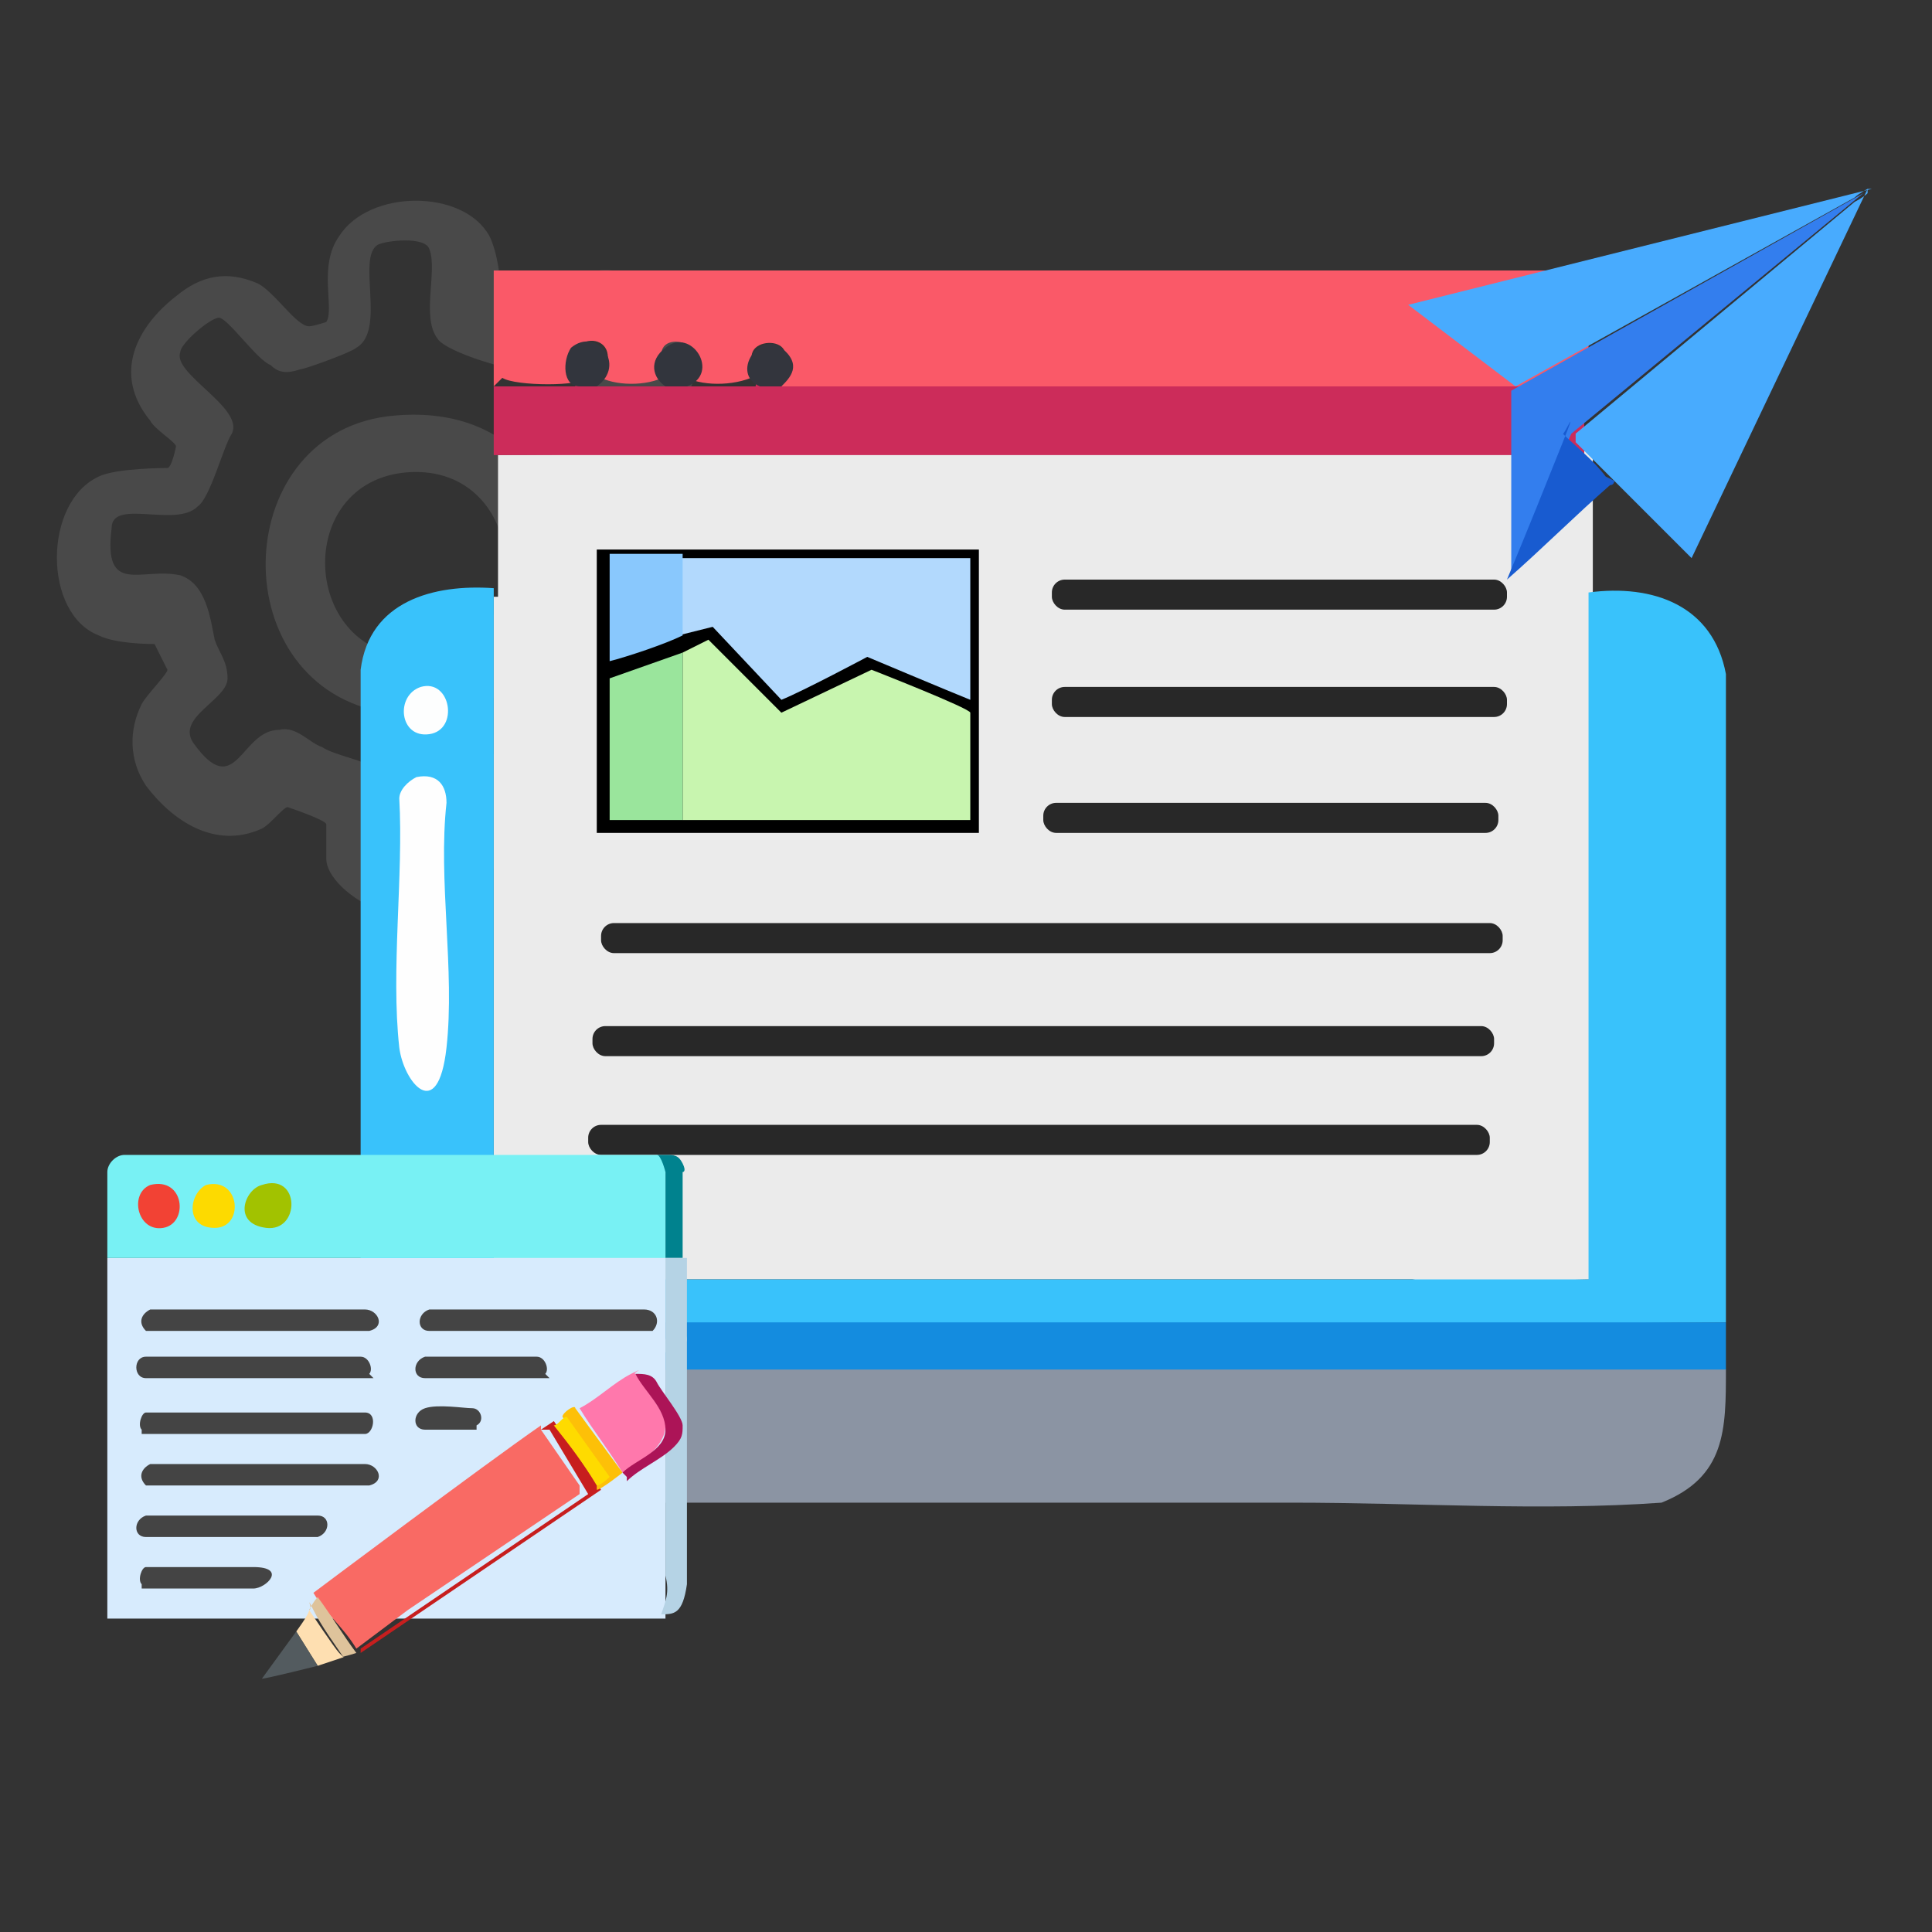
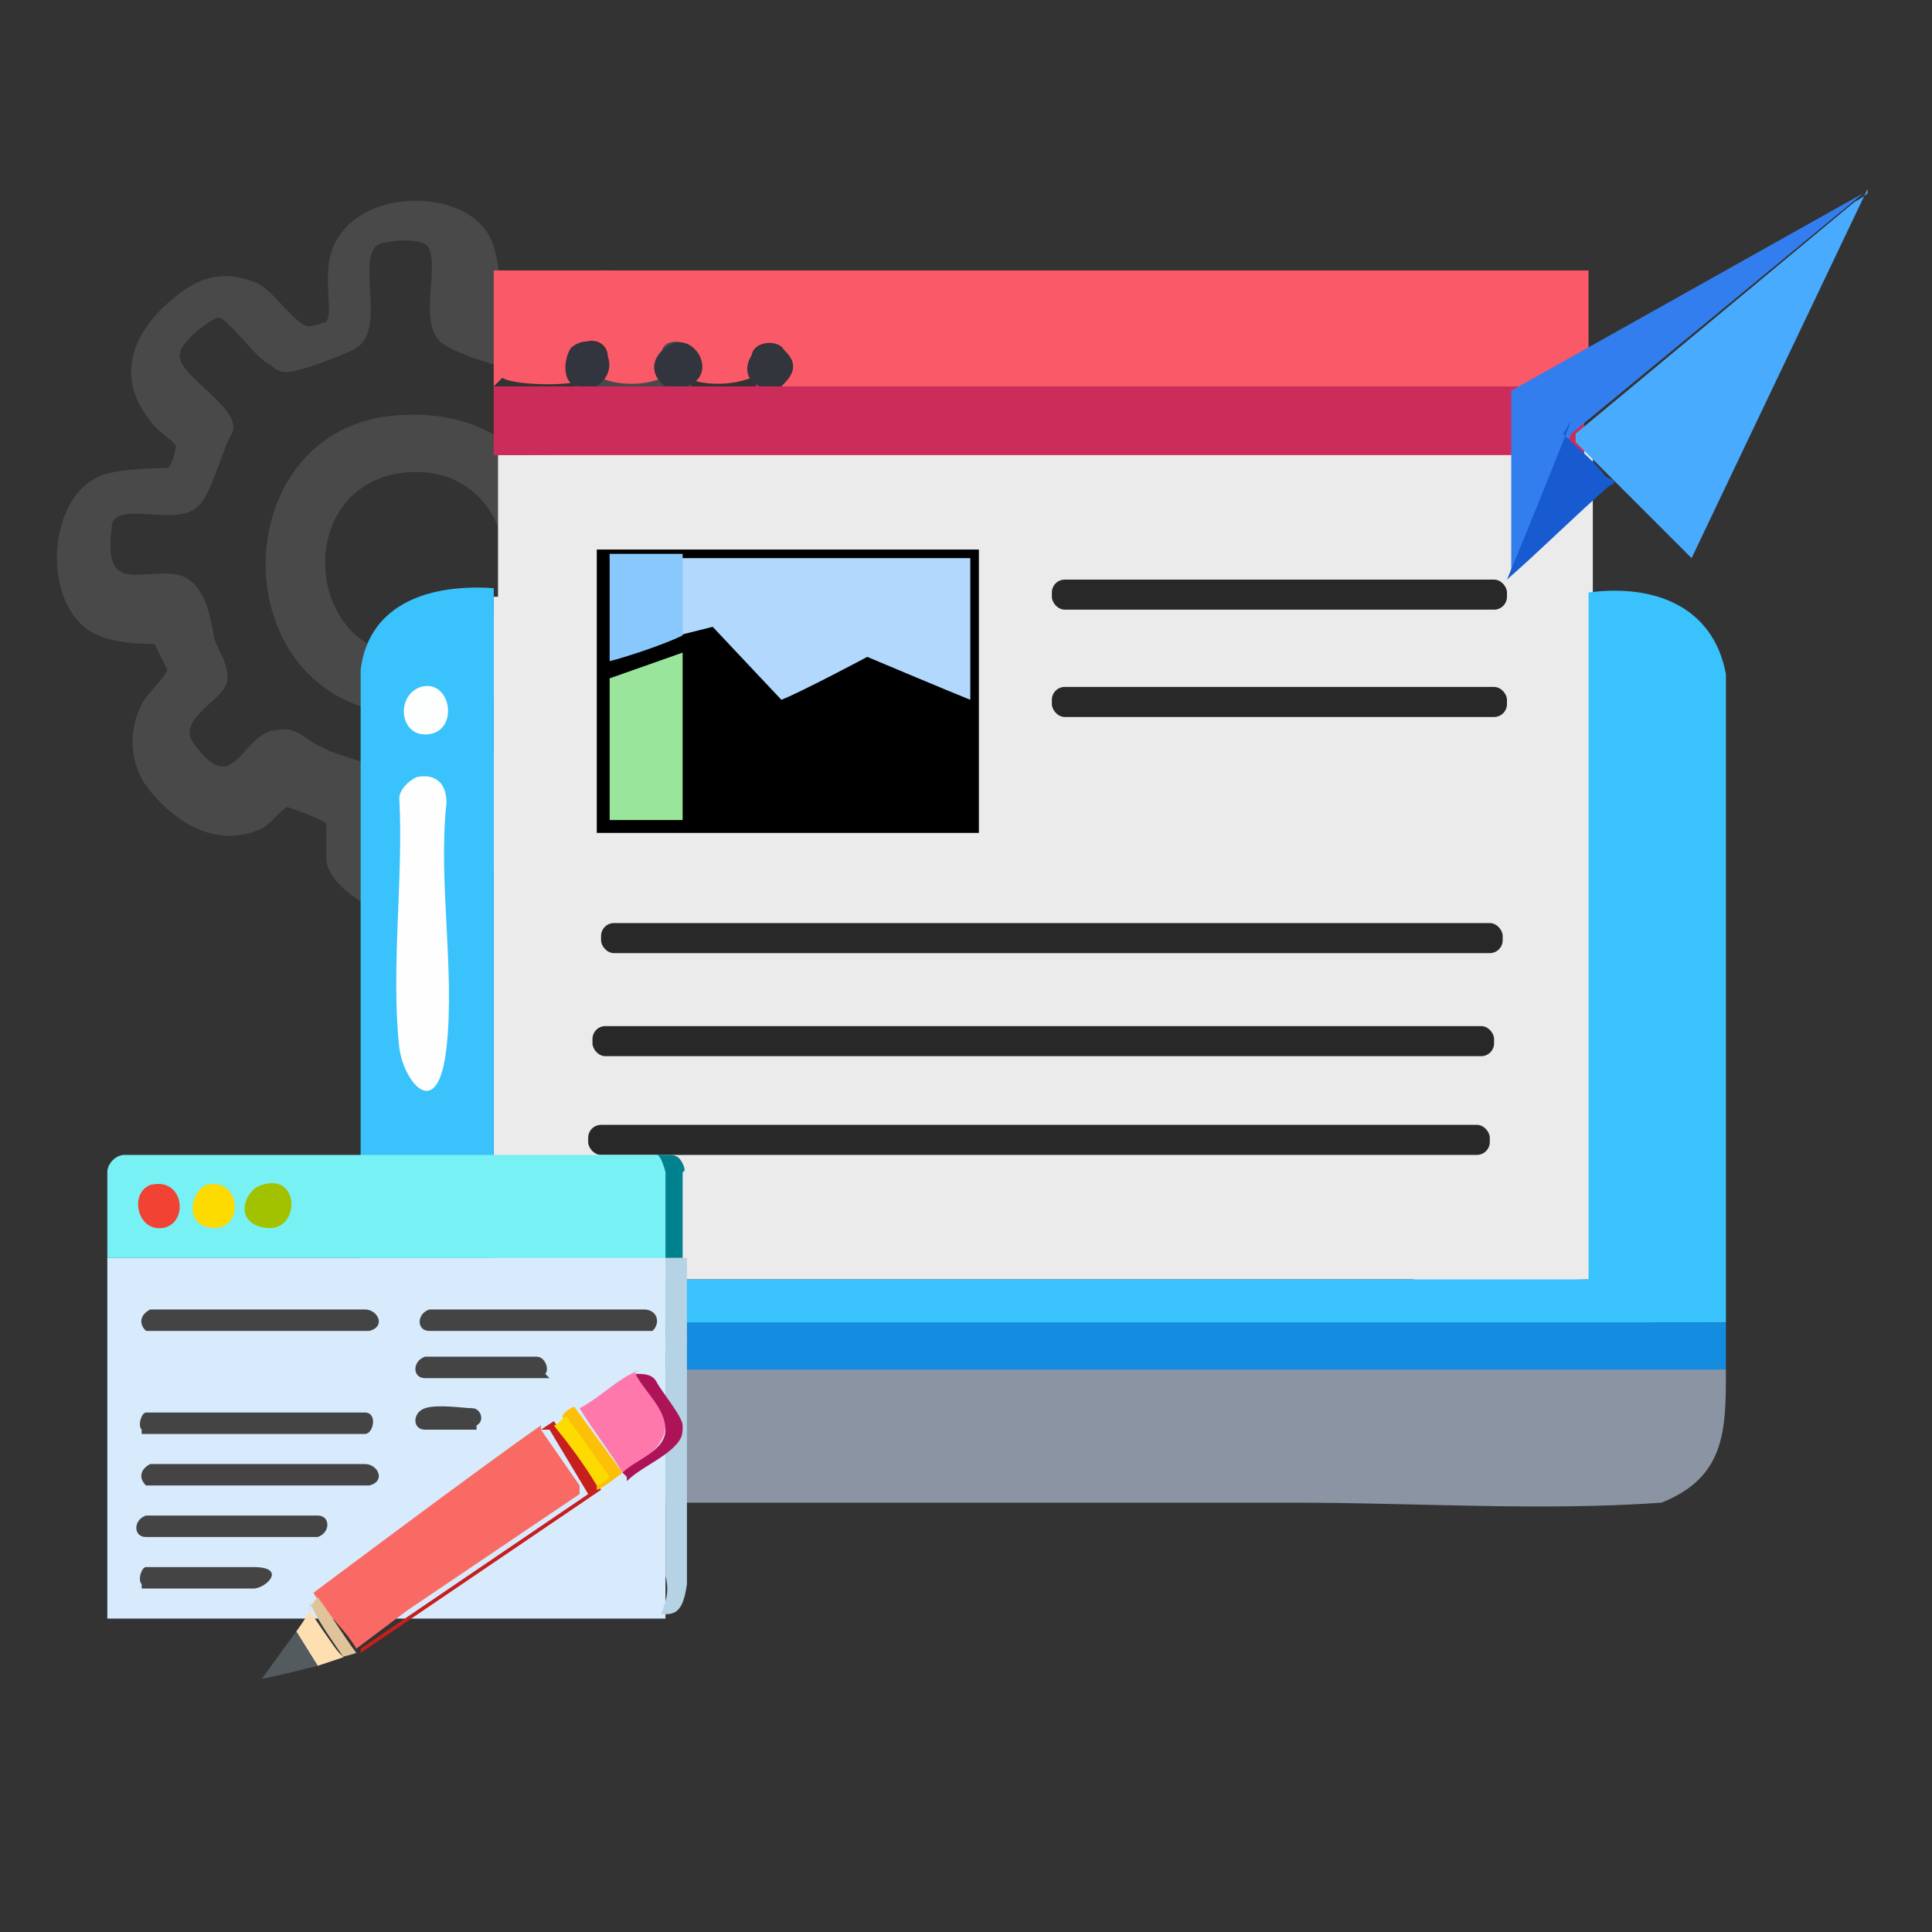
<svg xmlns="http://www.w3.org/2000/svg" id="Layer_1" version="1.1" viewBox="0 0 45 45">
  <rect x="0" y="0" width="45" height="45" fill="#333333" stroke="none" />
  <defs>
    <style>
      .st0 {
        fill: #185bd0;
      }

      .st1 {
        fill: #89c8fd;
      }

      .st2 {
        fill: #00828e;
      }

      .st3 {
        fill: #fedfb1;
      }

      .st4 {
        fill: #78f1f4;
      }

      .st5 {
        fill: #d7ebfd;
      }

      .st6 {
        fill: #494949;
      }

      .st7 {
        fill: #39c2fb;
      }

      .st8 {
        fill: #f24234;
      }

      .st9 {
        fill: #148cdf;
      }

      .st10 {
        fill: #8b94a3;
      }

      .st11 {
        fill: #f96a64;
      }

      .st12 {
        fill: #b2d9fd;
      }

      .st13 {
        fill: #ac1457;
      }

      .st14 {
        fill: #337eee;
      }

      .st15 {
        fill: #c71e1e;
      }

      .st16 {
        fill: #33353d;
      }

      .st17 {
        fill: #c8f5af;
      }

      .st18 {
        fill: #282828;
      }

      .st19 {
        fill: #b5d3e5;
      }

      .st20 {
        fill: #535b5f;
      }

      .st21 {
        fill: #cc2c5a;
      }

      .st22 {
        fill: #444;
      }

      .st23 {
        fill: #fa5968;
      }

      .st24 {
        fill: #fdc008;
      }

      .st25 {
        fill: #9ae59c;
      }

      .st26 {
        fill: #dec39b;
      }

      .st27 {
        fill: #ebebeb;
      }

      .st28 {
        fill: #3b8ff4;
      }

      .st29 {
        fill: #ff78ac;
      }

      .st30 {
        fill: #fefefe;
      }

      .st31 {
        fill: #fedb00;
      }

      .st32 {
        fill: #32353d;
      }

      .st33 {
        fill: #fdfefe;
      }

      .st34 {
        fill: #fdda00;
      }

      .st35 {
        fill: #48abfe;
      }

      .st36 {
        fill: #a2c200;
      }
    </style>
  </defs>
  <g>
    <path class="st6" d="M16.7,10.9c-.3,0-1.3,0-1.4-.1s-.2-.5-.2-.5c0-.2.7-.7.8-.9.4-.6.4-1.3,0-1.9-.8-1.1-1.8-1.7-3-.7-.2.1-.6.6-.7.7,0,0-.4-.1-.5-.1,0-.1,0-1.3-.3-1.9-.6-1.1-2.8-1.1-3.5,0-.5.7-.1,1.7-.3,2,0,0-.3.1-.4.1-.3,0-.8-.8-1.2-1-.7-.3-1.3-.2-1.9.3-.9.7-1.5,1.8-.6,2.9.1.2.6.5.6.6,0,0-.1.5-.2.5,0,0-1.2,0-1.6.2-1.3.6-1.3,3.2,0,3.7.4.2,1.2.2,1.3.2,0,0,.3.6.3.6,0,.1-.5.6-.6.8-.3.6-.3,1.3.1,1.9.6.8,1.6,1.5,2.7,1,.2-.1.5-.5.6-.5,0,0,.9.3.9.4,0,0,0,.6,0,.8,0,.5.8,1.1,1.3,1.2,1,.2,2.2,0,2.6-1,0-.3.1-.9.2-1,0,0,.8-.3.8-.4,0,0,.8.7,1.4.7,1.1,0,2.4-1.3,2.2-2.4,0-.8-.7-1-.8-1.3,0,0,.2-.8.2-.8,0,0,.6,0,.8,0,2-.3,2-3.5.4-4ZM16.4,13.4c-.2.3-1.4-.1-1.8.3-.2.2-.3.9-.4,1.2-.1.3-.4.7-.4,1,0,.5,1,1,1,1.3,0,.2-.7.8-.9.8-.4,0-.7-1-1.4-.9-.2,0-.8.4-1.1.5-.4.2-1.1.2-1.2.7-.1.5.3,1.2-.4,1.3-1.6.2-.6-1.2-1.1-1.7-.2-.2-.9-.3-1.2-.5-.3-.1-.6-.5-1-.4-.9,0-1,1.7-2,.3-.4-.6.8-1,.8-1.5,0-.4-.2-.6-.3-.9-.1-.5-.2-1.3-.8-1.5-.9-.2-1.8.5-1.6-1.1,0-.7,1.5,0,2-.5.3-.2.6-1.4.8-1.7.3-.6-1.4-1.4-1.2-1.9,0-.2.7-.8.9-.8.2,0,.9,1,1.2,1.1.2.2.4.2.7.1.1,0,1.2-.4,1.3-.5.7-.4,0-2.1.5-2.4.2-.1,1.1-.2,1.2.1.2.5-.2,1.6.2,2.1.2.3,1.8.8,2.1.7.3-.1,1-1.3,1.4-1.3.2,0,.9.7.8.9-.1.5-1.5.9-1.2,1.8,0,.1.6,1.2.7,1.4.4.7,1.8.1,2.1.5.1.1.1,1,0,1.2Z" />
    <path class="st6" d="M9,9.7c-3.7.5-3.8,6.3,0,6.9,5.5.9,5.6-7.6,0-6.9ZM9.7,15.3c-2.7,0-2.9-4.1-.2-4.3,2.9-.2,3.1,4.3.2,4.3Z" />
  </g>
  <path class="st27" d="M37.1,10.6c0,1,0,2.1,0,3.2h.1c0,5.3,0,10.6,0,16-1.4,0-2.9.2-4.3,0H15.8c-1.4.2-2.9.1-4.3,0,0-5.4,0-10.7,0-15.9h.1c0-1.1,0-2.2,0-3.3h0c8.5-.1,17-.1,25.5-.1h0Z" />
  <path class="st7" d="M11.5,13.8c0,0,0,16,0,16h25.5s0-15.9,0-16c1.5-.2,2.9.3,3.2,1.9,0,5,0,10.1,0,15.1h0c-10.6.1-21.2.1-31.8.1h0c0-5.2,0-10.2,0-15.3.2-1.6,1.7-2,3.1-1.9Z" />
  <path class="st10" d="M40.2,31.9c0,1.4,0,2.5-1.5,3.1-2.8.2-5.7,0-8.6,0-3.9,0-7.9,0-11.8,0-2.7,0-5.4,0-8.1,0-1.9-.3-1.9-1.6-1.9-3.2h0c10.6-.1,21.2-.1,31.8-.1h0Z" />
  <path class="st23" d="M11.5,9c0-.9,0-1.8,0-2.7h25.5c0,.9,0,1.8,0,2.7-6.3.2-12.7.2-18.9,0v-.2s0-.1,0-.1c.8-1-1.2-.9-.4,0h0c-.5.3-1.3.3-1.7.1h0c.8-1-1.2-1.2-.4-.1h0c-.4.3-1.2.3-1.6.1h0c.7-1.2-1.2-1.1-.4,0,0,0,0,0,0,0,0,.2-1.6.2-1.9,0Z" />
  <path class="st21" d="M13.9,9c.5,0,1.1,0,1.6,0,0-.2.4-.2.4,0,.5,0,1.2,0,1.7,0,0-.2.4-.2.4,0,0,0,.1,0,.2,0,6.2,0,12.4,0,18.7,0,0,.5,0,1.1,0,1.6H11.5c0-.5,0-1.1,0-1.6.6,0,1.1,0,1.7,0s.2,0,.2,0c0-.2.4-.2.4,0Z" />
  <path class="st9" d="M40.2,30.8c0,.4,0,.7,0,1.1H8.3c0-.4,0-.7,0-1.1h31.9Z" />
  <path class="st30" d="M9.7,18.1c.5-.1.7.2.7.6-.2,1.8.2,3.9,0,5.7s-1,.8-1.1,0c-.2-1.8.1-4,0-5.8,0-.2.2-.4.4-.5Z" />
  <path class="st33" d="M9.8,16c.7-.2.9,1,.2,1.1s-.8-.9-.2-1.1Z" />
  <path class="st16" d="M18.1,9c-.1,0-.3,0-.4,0-.7-.3,0-1.3.5-.9s.2.7,0,.9Z" />
  <path class="st32" d="M13.9,9c-.1,0-.3,0-.4,0-.4,0-.4-.6-.2-.9.6-.5,1.3.4.6.9Z" />
  <path class="st32" d="M15.5,9c-.3-.2-.4-.6,0-.9.6-.5,1.3.6.5.9-.1,0-.3,0-.4,0Z" />
  <g>
    <rect x="13.9" y="12.8" width="8.9" height="6.6" />
    <path class="st12" d="M15.9,13s4.6,0,6.7,0v3.3c-.5-.2-2.4-1-2.4-1,0,0-1.5.8-2,1,0,0-1.6-1.7-1.6-1.7l-.8.2v-1.8Z" />
-     <path class="st17" d="M15.9,15.2l.6-.3,1.7,1.7,2.1-1s2.3.9,2.3,1v2.5c-2.1,0-4.6,0-6.7,0,0,0,0-3.9,0-3.9Z" />
    <path class="st25" d="M15.9,15.2v3.9c-.4,0-1.3,0-1.7,0v-3.3s1.7-.6,1.7-.6Z" />
    <path class="st1" d="M15.9,13v1.8c-.4.2-1.3.5-1.7.6v-2.5c.4,0,1.3,0,1.7,0Z" />
  </g>
  <rect class="st18" x="24.5" y="13.5" width="10.6" height=".7" rx=".3" ry=".3" />
  <rect class="st18" x="24.5" y="16" width="10.6" height=".7" rx=".3" ry=".3" />
-   <rect class="st18" x="24.3" y="18.7" width="10.6" height=".7" rx=".3" ry=".3" />
  <rect class="st18" x="14" y="21.5" width="21" height=".7" rx=".3" ry=".3" />
  <rect class="st18" x="13.8" y="23.9" width="21" height=".7" rx=".3" ry=".3" />
  <rect class="st18" x="13.7" y="26.2" width="21" height=".7" rx=".3" ry=".3" />
  <g>
    <rect class="st5" x="2.5" y="29.3" width="13" height="8.4" />
    <path class="st4" d="M2.9,26.9c4.1,0,8.2,0,12.4,0,.1,0,.3.3.2.4h0v2h0c-4.3,0-8.6,0-13,0v-2c0-.2.2-.4.4-.4Z" />
    <path class="st2" d="M2.9,26.9s.1,0,.2,0c4.1,0,8.3,0,12.4,0,.2,0,.3,0,.4.2s0,.2,0,.2v2H2.5s13,0,13,0v-2c0,0-.1-.4-.2-.4H2.9Z" />
    <path class="st19" d="M15.5,29.3c.2,0,.3,0,.5,0v1.9c0,.1-.3.4-.5.3v-2.1Z" />
    <path class="st11" d="M12.6,33.3h0s.9,1.3.9,1.3c0,0,0,.1,0,.2l-4,2.7-1.2.9c-.3-.5-.7-.8-1-1.3,0,0,4-3,5.3-3.9Z" />
    <path class="st29" d="M14.8,32h0c.2.3.7.9.7,1.2,0,.5-.6.9-1,1.1h0c-.3-.5-.7-1-1-1.5.4-.2.8-.6,1.2-.8s0,0,.1,0Z" />
    <path class="st19" d="M16,31.2c0,1.6,0,4.1,0,5.7-.1.7-.3.7-.6.7.1-.3.2-.5.1-.9v-.3c0-.7,0-1.4,0-2.1h0v-3.1c.2-.3.5-.2.5,0Z" />
    <path class="st15" d="M12.6,33.3l.3-.2,1.1,1.6-5.6,3.8c0,0,0,0,0-.1l5.3-3.6h0c0,0-.9-1.5-.9-1.5Z" />
    <path class="st13" d="M14.5,34.3c.3-.3,1-.5,1-1s-.5-.9-.7-1.3c.2,0,.4,0,.5.2s.6.8.6,1c0,.2,0,.3-.2.5-.3.3-.8.5-1.1.8h0s0,0,0-.1Z" />
    <path class="st24" d="M13.9,34.6s0,0,0,0l.2-.2-1-1.4h0c0-.1.3-.3.3-.2l1.1,1.5c0,0-.5.4-.6.4,0,0,0-.1,0-.1Z" />
    <path class="st3" d="M8,38.6l-.6.2-.5-.8s.3-.4.3-.5c0,0,0,0,0,0,0,0,.6.9.7,1h0Z" />
    <path class="st31" d="M13.2,33l1,1.4c0,0-.2.2-.3.2-.3-.5-.6-.9-1-1.4h0c.1,0,.2-.2.3-.2Z" />
    <path class="st26" d="M8,38.6c-.2-.3-.5-.7-.7-1.1s0,0-.1,0c0,0,.1-.2.2-.3s0,0,0,0c.3.4.6.9.9,1.3,0,0-.3.1-.4.1Z" />
    <path class="st20" d="M6.1,39.1l.8-1.1.5.8s-1.2.3-1.3.3Z" />
-     <path class="st22" d="M8.7,32.1s0,0,0,0H3.4c-.3,0-.3-.5,0-.5h5c.2,0,.3.3.2.4Z" />
    <path class="st22" d="M3.5,30.5h5c.3,0,.5.4.1.5H3.4c-.2-.2-.1-.4.1-.5Z" />
    <path class="st22" d="M10,30.5h5c.3,0,.4.3.2.5h-5.2c-.3,0-.3-.4,0-.5Z" />
    <path class="st22" d="M3.3,33.3c-.1-.1,0-.4.1-.4h5.1c.3,0,.2.5,0,.5H3.5c0,0-.2,0-.2,0Z" />
    <path class="st22" d="M3.5,34.1h5c.3,0,.5.4.1.5H3.4c-.2-.2-.1-.4.1-.5Z" />
    <path class="st22" d="M3.4,35.3h4c.3,0,.3.4,0,.5H3.4c-.3,0-.3-.4,0-.5Z" />
    <path class="st22" d="M12.8,32.1s-.1,0-.2,0c-.8,0-1.8,0-2.7,0-.3,0-.3-.4,0-.5.8,0,1.8,0,2.6,0,.2,0,.3.3.2.4Z" />
-     <path class="st22" d="M3.3,36.9c-.1-.1,0-.4.1-.4.8,0,1.7,0,2.5,0s.3.5,0,.5c-.8,0-1.6,0-2.4,0s-.2,0-.2,0Z" />
+     <path class="st22" d="M3.3,36.9c-.1-.1,0-.4.1-.4.8,0,1.7,0,2.5,0s.3.5,0,.5c-.8,0-1.6,0-2.4,0s-.2,0-.2,0" />
    <path class="st22" d="M11.1,33.3s-.1,0-.2,0c-.2,0-.8,0-1,0-.3,0-.3-.4,0-.5s.9,0,1.1,0,.3.3.1.4Z" />
    <path class="st34" d="M4.8,27.6c.8-.2.9,1,.2,1s-.6-.8-.2-1Z" />
    <path class="st36" d="M6.1,27.6c.9-.3.9,1.1.1,1s-.5-.9-.1-1Z" />
    <path class="st8" d="M3.5,27.6c.8-.2.9.9.3,1s-.8-.8-.3-1Z" />
  </g>
  <g>
    <path class="st35" d="M43.5,4.4h0s-4.1,8.6-4.1,8.6l-1.8-1.8s0,0,0,0h0c-.3-.3-.6-.6-.9-.9h0c0-.1,0-.2,0-.2l6.5-5.4c0,0,.2-.1.3-.2,0,0,0,0,0,0,0,0,0,0,0,0Z" />
-     <path class="st35" d="M43.5,4.4h0s0,0,0,0c0,0-.2.1-.3.2l-7.9,4.4c0,.1,0,.3,0,.5h0c0-.1,0-.4,0-.5l-2.5-1.9h0s10.8-2.7,10.8-2.7Z" />
    <path class="st14" d="M43.4,4.5l-6.8,5.6s0,0,0,0h0c-.5,1.1-1,2.2-1.4,3.3h0c0,.1,0,.2,0,.2,0-.7,0-1.3,0-2s0-1.4,0-2,0,0,0,0c0-.1,0-.3,0-.5l8.2-4.6s0,0,0,0Z" />
    <path class="st0" d="M37.6,11.2c0,0,0,.1-.1.1-.8.7-1.6,1.5-2.4,2.2h0c.5-1.2.9-2.2,1.3-3.2s0-.1,0-.2c.3.3.7.6,1,1s0,0,0,0Z" />
    <path class="st28" d="M43.4,4.5h0s0,0,0,0c0,0,0,0,0,0Z" />
  </g>
</svg>